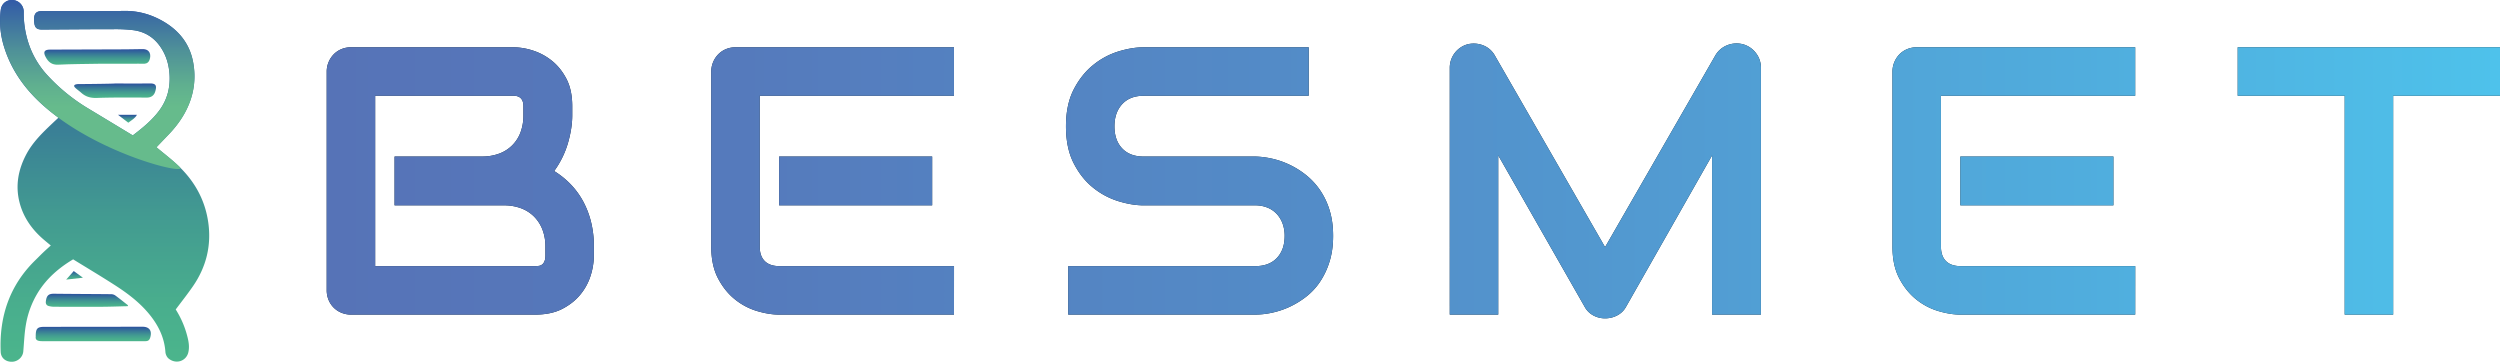
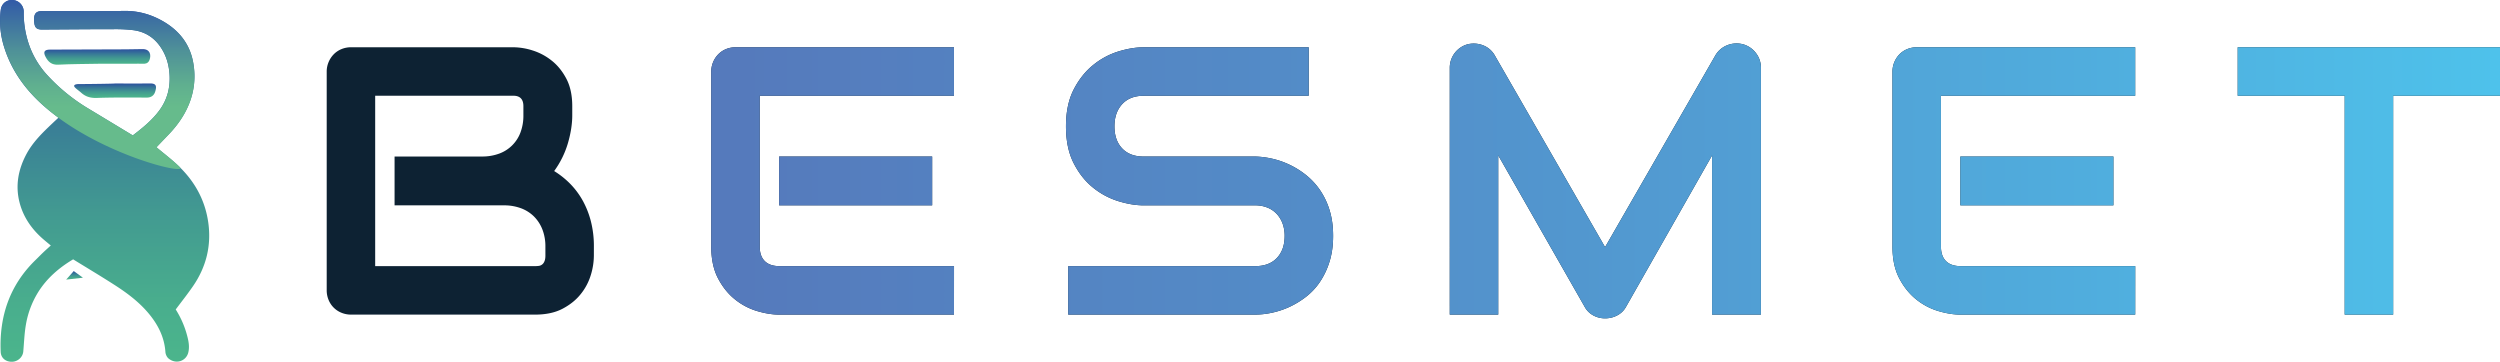
<svg xmlns="http://www.w3.org/2000/svg" xmlns:xlink="http://www.w3.org/1999/xlink" viewBox="0 0 4182.85 605.31">
  <defs>
    <style>.cls-1{fill:url(#first_degrade);}.cls-2{fill:url(#first_degrade-2);}.cls-3{fill:url(#first_degrade-3);}.cls-4{fill:url(#first_degrade-4);}.cls-5{fill:url(#first_degrade-5);}.cls-6{fill:url(#first_degrade-6);}.cls-7{fill:url(#first_degrade-7);}.cls-8{fill:url(#Adsız_degrade_19);}.cls-9{fill:#0d2233;}.cls-10{fill:url(#Adsız_degrade_6);}</style>
    <linearGradient id="first_degrade" x1="175.02" y1="605.31" x2="175.02" gradientUnits="userSpaceOnUse">
      <stop offset="0" stop-color="#4bb58c" />
      <stop offset="0.16" stop-color="#49ae8d" />
      <stop offset="0.41" stop-color="#429a91" />
      <stop offset="0.69" stop-color="#387a97" />
      <stop offset="1" stop-color="#2b509e" />
    </linearGradient>
    <linearGradient id="first_degrade-2" x1="156.07" y1="570.88" x2="156.07" y2="546.67" xlink:href="#first_degrade" />
    <linearGradient id="first_degrade-3" x1="162.81" y1="108.26" x2="162.81" y2="82.16" xlink:href="#first_degrade" />
    <linearGradient id="first_degrade-4" x1="192.55" y1="163.87" x2="192.55" y2="139.61" xlink:href="#first_degrade" />
    <linearGradient id="first_degrade-5" x1="145.42" y1="513.39" x2="145.42" y2="491.47" xlink:href="#first_degrade" />
    <linearGradient id="first_degrade-6" x1="213.27" y1="205.31" x2="213.27" y2="192.13" xlink:href="#first_degrade" />
    <linearGradient id="first_degrade-7" x1="124.74" y1="467.82" x2="124.74" y2="453.53" xlink:href="#first_degrade" />
    <linearGradient id="Adsız_degrade_19" x1="162.81" y1="282.84" x2="162.81" gradientUnits="userSpaceOnUse">
      <stop offset="0.37" stop-color="#66bb8c" />
      <stop offset="0.49" stop-color="#60b08f" />
      <stop offset="0.7" stop-color="#4f9198" />
      <stop offset="0.97" stop-color="#3560a6" />
      <stop offset="1" stop-color="#325ba7" />
    </linearGradient>
    <linearGradient id="Adsız_degrade_6" x1="546.62" y1="302.65" x2="4182.85" y2="302.65" gradientUnits="userSpaceOnUse">
      <stop offset="0" stop-color="#5673b7" />
      <stop offset="0.19" stop-color="#557abc" />
      <stop offset="0.48" stop-color="#538ec9" />
      <stop offset="0.82" stop-color="#50aede" />
      <stop offset="1" stop-color="#4ec2eb" />
    </linearGradient>
  </defs>
  <g id="katman_2" data-name="katman 2">
    <g id="katman_1-2" data-name="katman 1">
      <path class="cls-1" d="M261.69,246.39c12.49,10.52,25.9,20.6,37.9,32.15,26.54,25.55,43.52,56.58,48.8,93.26,5.59,38.74-3.19,74.46-25.26,106.7C314,491.78,304,504.4,294,517.76a156.57,156.57,0,0,1,19.71,46.14c2.17,8.56,3.49,17.26,1.3,26-3.56,14.26-20.43,20.14-32.92,10-2.87-2.33-5.06-7-5.32-10.8-1.78-25.93-13.17-47.38-29.72-66.61-15.82-18.35-35.06-32.67-55.25-45.63-23-14.81-46.58-28.86-69.42-42.93-23.91,14.21-44.08,31.82-58.59,55a150.73,150.73,0,0,0-20.52,54.71c-2.5,14.63-3,29.61-4.32,44.44-.82,9.49-9.3,17.19-19.22,17.19-10.62,0-18.17-6.48-18.6-16.71C-1.35,529,16.24,477,59.65,434.84c4.2-4.08,8.27-8.3,12.51-12.34s8.41-7.71,12.82-11.75c-4.36-3.64-8.65-7.1-12.81-10.71-19.44-16.86-33.63-37.42-39.75-62.42-6.65-27.1-2-53.14,10.85-78,11-21.41,27.94-37.71,45.08-53.89,3-2.87,6.11-5.7,9.38-8.75C91,191.72,84.33,186.75,78,181.39,45,153.52,19.7,120.23,6.77,78.46a144.54,144.54,0,0,1-5.59-61.9C2.6,5.72,11.32-.78,21.76.07A19.69,19.69,0,0,1,39.61,19.83a163.26,163.26,0,0,0,6.47,47.41A146.17,146.17,0,0,0,79,125.62a305.22,305.22,0,0,0,68.44,55.81c25,15.07,50,30.18,74.68,45.11,16.78-12.76,32.31-25.45,44.39-41.75,12.58-17,18-36.22,17.22-57.18C283,109,278.18,91.8,267,76.49s-26.11-23.7-44.4-26.06a253.57,253.57,0,0,0-32.51-1.62c-39.88,0-79.77.41-119.66.63-9,.05-12.3-3-13.21-11.91a39.37,39.37,0,0,1-.34-4.59c.13-10.8,3.89-14.48,14.66-14.48,45.47,0,90.94.41,136.4-.17,22.13-.29,42.48,5.17,61.56,15.5C297.57,49,316.88,71.6,323,103.58c5.33,28,1.46,55.06-11.45,80.75-7.65,15.23-17.76,28.57-29.48,40.81C275.09,232.38,268.16,239.63,261.69,246.39Z" />
-       <path class="cls-2" d="M155.28,570.82q-42.65,0-85.28,0a24,24,0,0,1-5.35-.56c-3.4-.79-5.34-2.84-4.89-6.59.08-.69,0-1.39,0-2.09.23-12.09,2.84-14.7,14.77-14.71q81.93-.09,163.88-.18c11.22,0,16.12,6.47,13.16,17.34-1.37,5.07-3.49,6.84-8.95,6.85-16.3.06-32.6,0-48.91,0H155.28Z" />
      <path class="cls-3" d="M169.35,106.61c-26.49.51-49.23.45-71.91,1.61-10.73.55-16.62-4.43-21.1-12.89S74.17,83,83.66,83c32.76-.16,65.53-.19,98.29-.33,18.68-.07,37.36,0,56-.5,13.25-.37,15.32,9.72,12.21,18.15-1.36,3.68-4.08,6-8.1,6.26-3.33.2-6.68,0-10,0Z" />
      <path class="cls-4" d="M192,139.69c19.53,0,39,.17,58.57-.08,10.31-.13,12.28,3.69,9,14-2,6.28-6.76,9.69-14,9.67-27.89-.07-55.8-.39-83.66.57-10.4.36-18.7-2-26.18-8.79-3.2-2.88-6.84-5.3-9.91-8.3-2.9-2.82-2.16-4.81,1.81-5.72a20.36,20.36,0,0,1,4.56-.37C152.14,140.63,192,140,192,139.69Z" />
-       <path class="cls-5" d="M213.62,512.31c-15,.35-30,.92-45,1-25.92.15-51.85.05-77.78-.07a35.55,35.55,0,0,1-9.8-1.35c-3.28-1-4.73-3.8-4.37-7.25,1.15-10.89,5.33-13.27,13.93-13.17,31.63.39,63.27.43,94.91.75a12.75,12.75,0,0,1,7,1.87c7.41,5.37,14.52,11.16,21.75,16.79Z" />
-       <path class="cls-6" d="M197.45,192.13h31.64c-3.27,6.15-9.18,9-14.44,13.18Z" />
      <path class="cls-7" d="M110.7,467.82l12.68-14.29,15.4,11.13Z" />
      <path class="cls-8" d="M261.85,246.39c12.49,10.52,25.91,20.6,37.91,32.15,1.9,1.84,2.19,2.61,2,3.16-3,7.43-118.17-21.57-204-84.68-9.82-7.22-16.08-12.55-19.58-15.63-15-13.14-53.78-46.58-71.22-102.93a144.38,144.38,0,0,1-5.58-61.9C2.76,5.72,11.49-.78,21.92.07A19.68,19.68,0,0,1,39.77,19.83a163.26,163.26,0,0,0,6.48,47.41,146,146,0,0,0,32.89,58.38,305.67,305.67,0,0,0,68.44,55.81c25,15.07,50,30.18,74.68,45.11,16.78-12.76,32.32-25.45,44.4-41.75,12.57-17,18-36.22,17.21-57.18-.67-18.59-5.53-35.81-16.71-51.12s-26.11-23.7-44.41-26.06a253.5,253.5,0,0,0-32.5-1.62c-39.89,0-79.78.41-119.67.63-9,.05-12.29-3-13.21-11.91A41.68,41.68,0,0,1,57,32.94c.13-10.8,3.89-14.48,14.66-14.48,45.47,0,90.94.41,136.4-.17,22.13-.29,42.49,5.17,61.56,15.5C297.73,49,317,71.6,323.13,103.58c5.34,28,1.46,55.06-11.44,80.75-7.66,15.23-17.76,28.57-29.49,40.81Z" />
      <path class="cls-9" d="M993.62,428.13a112.06,112.06,0,0,1-5.14,32.12,93.92,93.92,0,0,1-16.85,31.82q-11.7,14.67-30.41,24.49t-45.86,9.82H587.49a41.53,41.53,0,0,1-16.22-3.12,39,39,0,0,1-21.53-21.52,41.71,41.71,0,0,1-3.12-16.22V119.93a40.91,40.91,0,0,1,3.12-15.9,41.49,41.49,0,0,1,8.58-13.11,38.45,38.45,0,0,1,12.95-8.73,41.71,41.71,0,0,1,16.22-3.12H858.87A109.3,109.3,0,0,1,891,84.37a98.37,98.37,0,0,1,32,17q14.82,11.7,24.64,30.42t9.83,45.85v15.29q0,21.52-7.17,46.32a153,153,0,0,1-23.09,46.94,143.83,143.83,0,0,1,25.74,20.28A130.36,130.36,0,0,1,974,333.92a145.73,145.73,0,0,1,14.35,35.25,166.05,166.05,0,0,1,5.3,43.36Zm-81.1-15.6a77.27,77.27,0,0,0-5-28.54,62.93,62.93,0,0,0-14-21.68,60.85,60.85,0,0,0-21.83-13.88,80.51,80.51,0,0,0-28.7-4.84H660.17V261.86H806.46a80.74,80.74,0,0,0,28.7-4.83,59.78,59.78,0,0,0,35.72-35.56,79.45,79.45,0,0,0,4.83-28.54V177.64q0-17.46-16.84-17.47H627.73V445.28H895.36c1.46,0,3.23-.1,5.31-.31a11.56,11.56,0,0,0,10-7.18q1.88-3.74,1.87-10.29Z" />
      <path class="cls-9" d="M1596.16,526.38h-292.6q-16.85,0-36.81-5.92a108.11,108.11,0,0,1-37-19.5q-17-13.56-28.38-35.25T1190,412.53V119.93a41.57,41.57,0,0,1,11.7-29,38.41,38.41,0,0,1,12.94-8.73,41.75,41.75,0,0,1,16.22-3.12h365.28v81.1h-325V412.53q0,15.92,8.42,24.33t24.65,8.42h292Zm-36.5-182.79h-256.1V261.86h256.1Z" />
      <path class="cls-9" d="M2230.51,394.75q0,24-6.09,43.2a129.13,129.13,0,0,1-16.06,33.85,107.42,107.42,0,0,1-23.4,24.95,143.87,143.87,0,0,1-27.76,16.85,139.09,139.09,0,0,1-29.16,9.66,135.15,135.15,0,0,1-27.92,3.12H1787.25v-81.1h312.87q23.4,0,36.34-13.72t12.94-36.81a59.34,59.34,0,0,0-3.43-20.59,47.71,47.71,0,0,0-9.82-16.22,43.53,43.53,0,0,0-15.6-10.61,53.89,53.89,0,0,0-20.43-3.74H1913.58q-19.65,0-42.42-7A127.17,127.17,0,0,1,1828.89,314q-19.5-15.6-32.44-40.87t-12.94-61.76q0-36.5,12.94-61.61t32.44-40.86a125.83,125.83,0,0,1,42.27-22.77q22.77-7,42.42-7h276.06v81.1H1913.58q-23.08,0-36,14t-12.94,37.12q0,23.4,12.94,37t36,13.56h187.16a143.55,143.55,0,0,1,27.76,3.59,139.57,139.57,0,0,1,29.17,10.14,141.46,141.46,0,0,1,27.61,17.31A116.86,116.86,0,0,1,2208.51,318a123.32,123.32,0,0,1,16.07,33.69Q2230.51,370.74,2230.51,394.75Z" />
      <path class="cls-9" d="M2946.27,526.38h-81.72V260l-143.8,253a35.32,35.32,0,0,1-14.82,14.66,43.34,43.34,0,0,1-20.43,5,40.84,40.84,0,0,1-19.81-5A35.77,35.77,0,0,1,2651.18,513L2506.76,260V526.38h-81.11V113.7a40.7,40.7,0,0,1,29.95-39.62,43.4,43.4,0,0,1,25.74,1.72,38.13,38.13,0,0,1,19.49,16.68l184.67,321,184.66-321A39.68,39.68,0,0,1,2890,75.64a42.17,42.17,0,0,1,26.36-1.56,40.67,40.67,0,0,1,21.52,14.66,39.74,39.74,0,0,1,8.42,25Z" />
      <path class="cls-9" d="M3572.52,526.38h-292.6q-16.85,0-36.81-5.92a108.11,108.11,0,0,1-37-19.5q-17-13.56-28.39-35.25t-11.38-53.18V119.93a40.9,40.9,0,0,1,3.11-15.9,41.49,41.49,0,0,1,8.58-13.11A38.55,38.55,0,0,1,3191,82.19a41.75,41.75,0,0,1,16.22-3.12h365.28v81.1h-325V412.53q0,15.92,8.42,24.33t24.64,8.42h292ZM3536,343.59h-256.1V261.86H3536Z" />
      <path class="cls-9" d="M4182.85,160.17H4004.11V526.38H3923V160.17H3744V79.07h438.9Z" />
-       <path class="cls-10" d="M993.62,428.13a112.06,112.06,0,0,1-5.14,32.12,93.92,93.92,0,0,1-16.85,31.82q-11.7,14.67-30.41,24.49t-45.86,9.82H587.49a41.53,41.53,0,0,1-16.22-3.12,39,39,0,0,1-21.53-21.52,41.71,41.71,0,0,1-3.12-16.22V119.93a40.91,40.91,0,0,1,3.12-15.9,41.49,41.49,0,0,1,8.58-13.11,38.45,38.45,0,0,1,12.95-8.73,41.71,41.71,0,0,1,16.22-3.12H858.87A109.3,109.3,0,0,1,891,84.37a98.37,98.37,0,0,1,32,17q14.82,11.7,24.64,30.42t9.83,45.85v15.29q0,21.52-7.17,46.32a153,153,0,0,1-23.09,46.94,143.83,143.83,0,0,1,25.74,20.28A130.36,130.36,0,0,1,974,333.92a145.73,145.73,0,0,1,14.35,35.25,166.05,166.05,0,0,1,5.3,43.36Zm-81.1-15.6a77.27,77.27,0,0,0-5-28.54,62.93,62.93,0,0,0-14-21.68,60.85,60.85,0,0,0-21.83-13.88,80.51,80.51,0,0,0-28.7-4.84H660.17V261.86H806.46a80.74,80.74,0,0,0,28.7-4.83,59.78,59.78,0,0,0,35.72-35.56,79.45,79.45,0,0,0,4.83-28.54V177.64q0-17.46-16.84-17.47H627.73V445.28H895.36c1.46,0,3.23-.1,5.31-.31a11.56,11.56,0,0,0,10-7.18q1.88-3.74,1.87-10.29Z" />
      <path class="cls-10" d="M1596.16,526.38h-292.6q-16.85,0-36.81-5.92a108.11,108.11,0,0,1-37-19.5q-17-13.56-28.38-35.25T1190,412.53V119.93a41.57,41.57,0,0,1,11.7-29,38.41,38.41,0,0,1,12.94-8.73,41.75,41.75,0,0,1,16.22-3.12h365.28v81.1h-325V412.53q0,15.92,8.42,24.33t24.65,8.42h292Zm-36.5-182.79h-256.1V261.86h256.1Z" />
      <path class="cls-10" d="M2230.51,394.75q0,24-6.09,43.2a129.13,129.13,0,0,1-16.06,33.85,107.42,107.42,0,0,1-23.4,24.95,143.87,143.87,0,0,1-27.76,16.85,139.09,139.09,0,0,1-29.16,9.66,135.15,135.15,0,0,1-27.92,3.12H1787.25v-81.1h312.87q23.4,0,36.34-13.72t12.94-36.81a59.34,59.34,0,0,0-3.43-20.59,47.71,47.71,0,0,0-9.82-16.22,43.53,43.53,0,0,0-15.6-10.61,53.89,53.89,0,0,0-20.43-3.74H1913.58q-19.65,0-42.42-7A127.17,127.17,0,0,1,1828.89,314q-19.5-15.6-32.44-40.87t-12.94-61.76q0-36.5,12.94-61.61t32.44-40.86a125.83,125.83,0,0,1,42.27-22.77q22.77-7,42.42-7h276.06v81.1H1913.58q-23.08,0-36,14t-12.94,37.12q0,23.4,12.94,37t36,13.56h187.16a143.55,143.55,0,0,1,27.76,3.59,139.57,139.57,0,0,1,29.17,10.14,141.46,141.46,0,0,1,27.61,17.31A116.86,116.86,0,0,1,2208.51,318a123.32,123.32,0,0,1,16.07,33.69Q2230.51,370.74,2230.51,394.75Z" />
      <path class="cls-10" d="M2946.27,526.38h-81.72V260l-143.8,253a35.32,35.32,0,0,1-14.82,14.66,43.34,43.34,0,0,1-20.43,5,40.84,40.84,0,0,1-19.81-5A35.77,35.77,0,0,1,2651.18,513L2506.76,260V526.38h-81.11V113.7a40.7,40.7,0,0,1,29.95-39.62,43.4,43.4,0,0,1,25.74,1.72,38.13,38.13,0,0,1,19.49,16.68l184.67,321,184.66-321A39.68,39.68,0,0,1,2890,75.64a42.17,42.17,0,0,1,26.36-1.56,40.67,40.67,0,0,1,21.52,14.66,39.74,39.74,0,0,1,8.42,25Z" />
      <path class="cls-10" d="M3572.52,526.38h-292.6q-16.85,0-36.81-5.92a108.11,108.11,0,0,1-37-19.5q-17-13.56-28.39-35.25t-11.38-53.18V119.93a40.9,40.9,0,0,1,3.11-15.9,41.49,41.49,0,0,1,8.58-13.11A38.55,38.55,0,0,1,3191,82.19a41.75,41.75,0,0,1,16.22-3.12h365.28v81.1h-325V412.53q0,15.92,8.42,24.33t24.64,8.42h292ZM3536,343.59h-256.1V261.86H3536Z" />
      <path class="cls-10" d="M4182.85,160.17H4004.11V526.38H3923V160.17H3744V79.07h438.9Z" />
    </g>
  </g>
</svg>